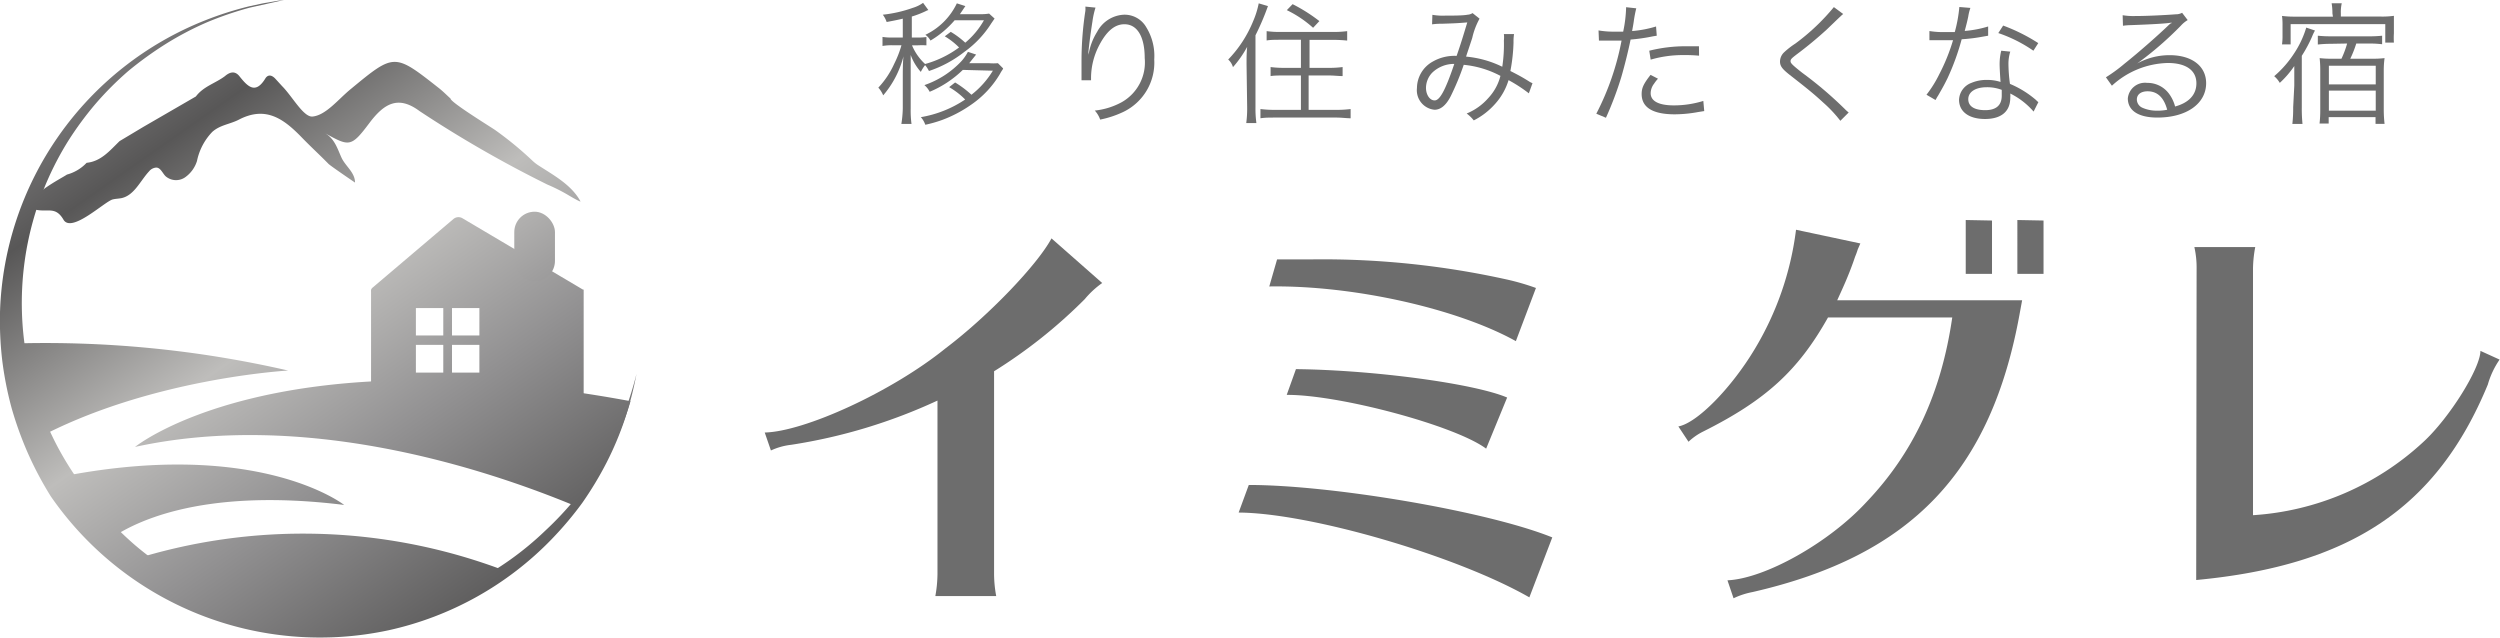
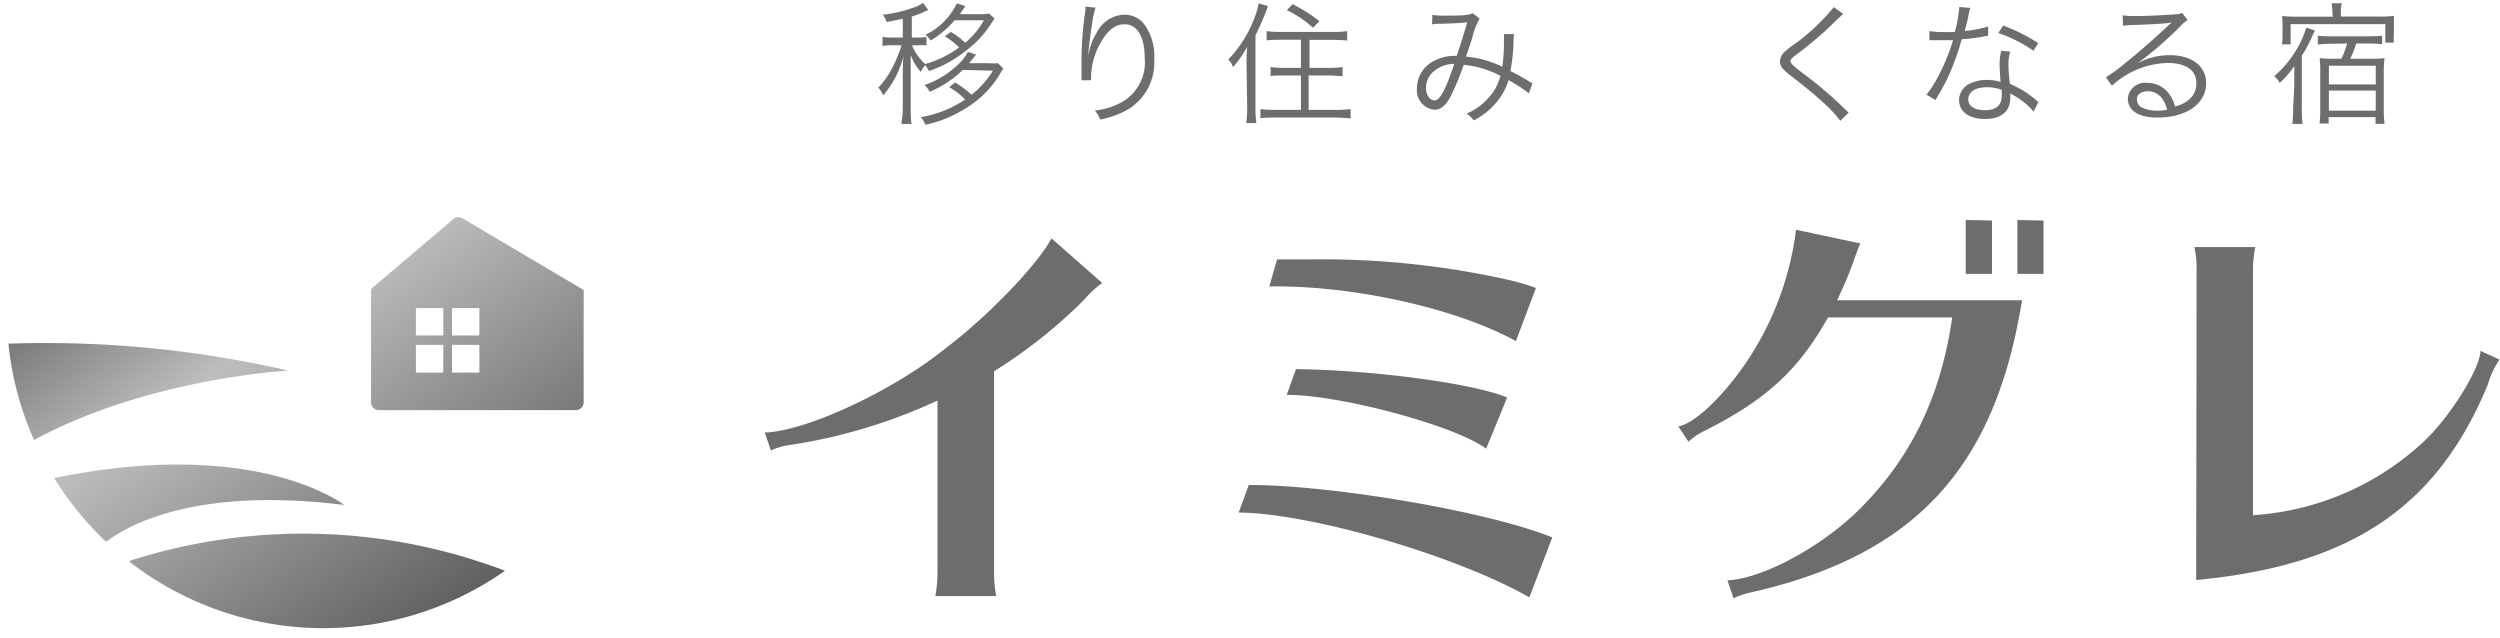
<svg xmlns="http://www.w3.org/2000/svg" xmlns:xlink="http://www.w3.org/1999/xlink" viewBox="0 0 246.46 62.87">
  <defs>
    <style>.cls-1{fill:#6d6d6d;}.cls-2{fill:url(#名称未設定グラデーション_38);}.cls-3{fill:url(#名称未設定グラデーション_38-2);}.cls-4{fill:url(#名称未設定グラデーション_38-3);}.cls-5{fill:url(#名称未設定グラデーション_38-4);}.cls-6{fill:url(#名称未設定グラデーション_38-5);}.cls-7{fill:url(#名称未設定グラデーション_38-6);}.cls-8{fill:url(#名称未設定グラデーション_38-7);}.cls-9{fill:url(#名称未設定グラデーション_38-8);}.cls-10{fill:url(#名称未設定グラデーション_38-9);}</style>
    <linearGradient id="名称未設定グラデーション_38" x1="36.68" y1="69.54" x2="-5.31" y2="9.66" gradientUnits="userSpaceOnUse">
      <stop offset="0" stop-color="#585757" />
      <stop offset="0.28" stop-color="#929192" />
      <stop offset="0.49" stop-color="#bebdbb" />
      <stop offset="0.78" stop-color="#585757" />
      <stop offset="1" stop-color="#929192" />
    </linearGradient>
    <linearGradient id="名称未設定グラデーション_38-2" x1="55.58" y1="56.28" x2="13.59" y2="-3.6" xlink:href="#名称未設定グラデーション_38" />
    <linearGradient id="名称未設定グラデーション_38-3" x1="39.52" y1="67.55" x2="-2.48" y2="7.67" xlink:href="#名称未設定グラデーション_38" />
    <linearGradient id="名称未設定グラデーション_38-4" x1="35.14" y1="70.61" x2="-6.85" y2="10.73" xlink:href="#名称未設定グラデーション_38" />
    <linearGradient id="名称未設定グラデーション_38-5" x1="50.42" y1="59.9" x2="8.43" y2="0.02" xlink:href="#名称未設定グラデーション_38" />
    <linearGradient id="名称未設定グラデーション_38-6" x1="36.65" y1="69.56" x2="-5.35" y2="9.68" xlink:href="#名称未設定グラデーション_38" />
    <linearGradient id="名称未設定グラデーション_38-7" x1="47.34" y1="62.06" x2="5.34" y2="2.18" xlink:href="#名称未設定グラデーション_38" />
    <linearGradient id="名称未設定グラデーション_38-8" x1="60.16" y1="53.07" x2="18.17" y2="-6.81" xlink:href="#名称未設定グラデーション_38" />
    <linearGradient id="名称未設定グラデーション_38-9" x1="66.69" y1="44.25" x2="29.94" y2="-8.16" xlink:href="#名称未設定グラデーション_38" />
  </defs>
  <g id="レイヤー_2" data-name="レイヤー 2">
    <g id="レイヤー_1-2" data-name="レイヤー 1">
      <path class="cls-1" d="M98.05,1.83l-.33.48A10,10,0,0,1,95.09,5.1,11.57,11.57,0,0,1,91.58,7a2.77,2.77,0,0,0-.38-.58,3.51,3.51,0,0,0-.42.67,5.22,5.22,0,0,1-1-1.67c0,.43,0,.49,0,1s0,.91,0,.95V10.7a10.09,10.09,0,0,0,.08,1.52h-1A11,11,0,0,0,89,10.7V7.55c0-.3,0-1.48.07-2a9.57,9.57,0,0,1-2,3.85,2.7,2.7,0,0,0-.48-.76,8.57,8.57,0,0,0,1.57-2.36,10.34,10.34,0,0,0,.71-1.82H88a5.76,5.76,0,0,0-1,.07V3.64a5.52,5.52,0,0,0,1,.06H89V1.84c-.5.12-.8.18-1.59.33a2.51,2.51,0,0,0-.38-.72A12.91,12.91,0,0,0,90,.77a3.39,3.39,0,0,0,1-.49l.52.71a1.82,1.82,0,0,0-.3.13,9.82,9.82,0,0,1-1.33.51V3.7h.55a5.4,5.4,0,0,0,.89-.05v.82a7.66,7.66,0,0,0-.89,0h-.53a5.26,5.26,0,0,0,1.29,1.84,10.24,10.24,0,0,0,3.35-1.63,7.08,7.08,0,0,0-1.41-1.1l.59-.44a8.31,8.31,0,0,1,1.43,1.07A8,8,0,0,0,97,2H94.11A9.48,9.48,0,0,1,91.73,4a1.7,1.7,0,0,0-.5-.57,6.55,6.55,0,0,0,3.1-3.1l.84.27-.54.8h2a5.1,5.1,0,0,0,.88-.06ZM94.92,6.89a10.47,10.47,0,0,1-3.27,2.16,2.06,2.06,0,0,0-.52-.66A9,9,0,0,0,94.81,6a4.57,4.57,0,0,0,.61-.89l.81.27-.68.85h1.94a5.55,5.55,0,0,0,.89,0l.51.51c0,.09-.12.19-.3.53a9.58,9.58,0,0,1-2.89,3.08,12.53,12.53,0,0,1-2.83,1.48,12.35,12.35,0,0,1-1.65.47,2.18,2.18,0,0,0-.44-.75,11.19,11.19,0,0,0,4.37-1.74,7.47,7.47,0,0,0-1.58-1.22l.59-.46a10.09,10.09,0,0,1,1.61,1.21,8.69,8.69,0,0,0,2.11-2.37Z" />
      <path class="cls-1" d="M108,.75a8.2,8.2,0,0,0-.3,1.35c-.21,1.33-.39,2.75-.43,3.42l0,0c0-.11,0-.11.09-.38a6,6,0,0,1,.8-2,3.15,3.15,0,0,1,2.63-1.69A2.46,2.46,0,0,1,113,2.68a5.37,5.37,0,0,1,.79,3.18,5.39,5.39,0,0,1-3,5.15,9.76,9.76,0,0,1-2.33.78,2.63,2.63,0,0,0-.53-.89,7.07,7.07,0,0,0,2.66-.83,4.5,4.5,0,0,0,2.26-4.35c0-2.11-.74-3.33-2-3.33-1,0-1.84.75-2.59,2.28a7,7,0,0,0-.7,2.92c0,.06,0,.12,0,.32l-.94,0V7.8l0-.23,0-1.37V5.9A32.6,32.6,0,0,1,107,1.07a2.35,2.35,0,0,0,0-.42Z" />
      <path class="cls-1" d="M122.89,6.34c0-.59,0-1.12.06-1.72a10.54,10.54,0,0,1-1.4,2,1.57,1.57,0,0,0-.47-.75,11.87,11.87,0,0,0,2.46-3.78,8.63,8.63,0,0,0,.55-1.76L125,.6a25.1,25.1,0,0,1-1.23,2.88v7.11a10.47,10.47,0,0,0,.09,1.54h-1a10.78,10.78,0,0,0,.09-1.57Zm3.35-2.42c-.5,0-1,0-1.37.07V3.07a9.47,9.47,0,0,0,1.37.08h5.18a10.2,10.2,0,0,0,1.39-.08V4a13.78,13.78,0,0,0-1.38-.07H129.1V6.69H131a10,10,0,0,0,1.36-.08V7.5c-.39,0-.88-.06-1.35-.06h-2v3.39h2.71a10.64,10.64,0,0,0,1.43-.08v.91c-.39,0-.89-.07-1.43-.07H125.7c-.55,0-1,0-1.44.07v-.91a10.69,10.69,0,0,0,1.42.08h2.57V7.44h-1.63c-.48,0-1,0-1.36.06V6.61a9.87,9.87,0,0,0,1.35.08h1.64V3.92ZM127.43.41a16.1,16.1,0,0,1,2.64,1.67l-.62.66A11,11,0,0,0,126.86,1Z" />
      <path class="cls-1" d="M141.21,1.46a5.92,5.92,0,0,0,1.27.08c.72,0,1.77,0,2.2-.09a1,1,0,0,0,.49-.16l.69.55a7.2,7.2,0,0,0-.72,1.9c-.29.89-.38,1.14-.61,1.84a10.23,10.23,0,0,1,3.57,1A14.59,14.59,0,0,0,148.26,4a3.08,3.08,0,0,0,0-.64h1a4.68,4.68,0,0,0-.05.81A17.29,17.29,0,0,1,148.9,7c.71.36,1.16.6,1.8,1a1.82,1.82,0,0,0,.38.2l-.36,1a14.61,14.61,0,0,0-2-1.3,6.21,6.21,0,0,1-1.35,2.37,7.06,7.06,0,0,1-2.08,1.6,3.68,3.68,0,0,0-.7-.68,5.69,5.69,0,0,0,2.12-1.51,5,5,0,0,0,1.21-2.2,9.69,9.69,0,0,0-3.62-1.09A25.38,25.38,0,0,1,143,9.52c-.47.9-1,1.3-1.58,1.3a1.93,1.93,0,0,1-1.73-2.15,3,3,0,0,1,1.56-2.6,4.29,4.29,0,0,1,2.35-.56c.44-1.28.59-1.78,1.05-3.3-1,.08-1.23.09-2.47.13a6.75,6.75,0,0,0-1,.06Zm0,5.69a2.18,2.18,0,0,0-.63,1.51c0,.69.38,1.24.85,1.24s1-.81,1.94-3.6A3.1,3.1,0,0,0,141.21,7.15Z" />
-       <path class="cls-1" d="M157.59,3a9,9,0,0,0,1.64.12c.26,0,.41,0,.79,0a13,13,0,0,0,.29-2.41l1,.11a11.69,11.69,0,0,0-.24,1.24c-.06.42-.1.61-.17,1a11,11,0,0,0,2.36-.45l.07.91-.37.06a17.57,17.57,0,0,1-2.21.32c-.2,1-.57,2.51-.92,3.71a33.33,33.33,0,0,1-1.51,4l-.95-.4A26.19,26.19,0,0,0,159.86,4H159c-.46,0-.58,0-1.09,0h-.28Zm5.86,4.76a3.49,3.49,0,0,0-.39.5,1.55,1.55,0,0,0-.33.93c0,.78.8,1.2,2.29,1.2a9.82,9.82,0,0,0,2.9-.44l.09,1-.57.09a13,13,0,0,1-2.34.23c-2.15,0-3.26-.67-3.26-2,0-.59.18-1,.88-1.89Zm4.05-2.27A14.53,14.53,0,0,0,166,5.43a11.31,11.31,0,0,0-3.27.45L162.59,5a14.76,14.76,0,0,1,3.47-.44c.25,0,.44,0,1.43,0Z" />
      <path class="cls-1" d="M181.71,1.38c-.15.12-.25.21-1.61,1.52a38.38,38.38,0,0,1-3,2.48c-.48.37-.58.47-.58.65s.11.33,1.17,1.16a37.64,37.64,0,0,1,4.2,3.58,4,4,0,0,0,.36.32l-.82.82a12.74,12.74,0,0,0-1.69-1.8c-.88-.81-1.41-1.25-3.32-2.74-.73-.58-.94-.86-.94-1.31a1.27,1.27,0,0,1,.38-.88A8,8,0,0,1,177,4.29,21.13,21.13,0,0,0,180.79.7Z" />
      <path class="cls-1" d="M194.25.78a4.62,4.62,0,0,0-.21.84c-.09.44-.17.76-.35,1.43A10.73,10.73,0,0,0,196,2.61l0,.91-.46.08a16.68,16.68,0,0,1-2.15.27A23.76,23.76,0,0,1,192,7.7c-.31.63-.43.85-.93,1.72-.12.18-.2.34-.26.44l-.89-.52a11.34,11.34,0,0,0,1.25-2,18.85,18.85,0,0,0,1.37-3.38l-1,0-.87,0h-.46l0-.9a8.21,8.21,0,0,0,1.56.1h.94a13.82,13.82,0,0,0,.45-2.47ZM200.48,11a7.34,7.34,0,0,0-2.3-1.78,2.34,2.34,0,0,1,0,.42c0,1.35-.89,2.09-2.49,2.09s-2.56-.73-2.56-1.9a1.86,1.86,0,0,1,1.22-1.66,3.79,3.79,0,0,1,1.55-.29,4.15,4.15,0,0,1,1.32.2c-.06-.86-.09-1.47-.09-1.8A5.54,5.54,0,0,1,197.29,5l.89.09A4.08,4.08,0,0,0,198,6.27a15.34,15.34,0,0,0,.15,2,9.61,9.61,0,0,1,2.57,1.59,1.73,1.73,0,0,0,.23.21ZM195.86,8.6c-1.11,0-1.82.46-1.82,1.18s.63,1.08,1.67,1.08,1.63-.45,1.63-1.43c0-.16,0-.57,0-.57A4,4,0,0,0,195.86,8.6ZM200.46,5A13.84,13.84,0,0,0,197,3.26l.48-.74a17.66,17.66,0,0,1,3.46,1.73Z" />
      <path class="cls-1" d="M209.26,1.5a6.39,6.39,0,0,0,1.23.08c1.09,0,2.83-.08,4-.17a1.28,1.28,0,0,0,.63-.15l.55.72a2.83,2.83,0,0,0-.67.55,33.75,33.75,0,0,1-4.31,3.73l0,0a6.58,6.58,0,0,1,3.21-.82c2.19,0,3.59,1.08,3.59,2.76,0,2-1.9,3.39-4.81,3.39-1.85,0-2.91-.68-2.91-1.89a1.7,1.7,0,0,1,1.9-1.53,2.64,2.64,0,0,1,2.16,1.07,3.7,3.7,0,0,1,.6,1.26c1.38-.38,2.1-1.18,2.1-2.29,0-1.26-1-2-2.82-2a8.41,8.41,0,0,0-5.51,2.24l-.59-.83a15.44,15.44,0,0,0,1.83-1.34c1.4-1.11,3.47-2.94,4.38-3.83L214,2.3l.05,0,.06-.06,0,0H214c-.42.08-2,.17-4,.24a5.67,5.67,0,0,0-.71.06ZM211.72,9c-.65,0-1.06.31-1.06.81a.9.9,0,0,0,.52.8,3.45,3.45,0,0,0,1.47.3,4.61,4.61,0,0,0,1-.09C213.32,9.59,212.67,9,211.72,9Z" />
      <path class="cls-1" d="M226.18,8.45c0-.83,0-1.17,0-1.94a9.35,9.35,0,0,1-1.43,1.66,2.61,2.61,0,0,0-.55-.66,10.36,10.36,0,0,0,1.94-2.21,9.59,9.59,0,0,0,1.22-2.58l.86.29a4.87,4.87,0,0,0-.3.63,13.21,13.21,0,0,1-1,1.86v5.09a14.68,14.68,0,0,0,.07,1.63h-1a13.49,13.49,0,0,0,.08-1.63Zm3.76-7.13a5.64,5.64,0,0,0-.08-1h1a4,4,0,0,0-.09,1v.31h3.85A8.17,8.17,0,0,0,236,1.56c0,.33,0,.62,0,1v.72a7.33,7.33,0,0,0,0,.92h-.85V2.38h-9.33v2h-.85a5.92,5.92,0,0,0,.05-.9v-1a6.15,6.15,0,0,0-.05-.91,9.48,9.48,0,0,0,1.32.07h3.7Zm-.21,3a11.21,11.21,0,0,0-1.23.07V3.52a11.57,11.57,0,0,0,1.24.06h3.83a11.25,11.25,0,0,0,1.27-.06v.84a11.21,11.21,0,0,0-1.23-.07h-1.32a11.15,11.15,0,0,1-.59,1.5h2.08a10.42,10.42,0,0,0,1.3-.06A8.93,8.93,0,0,0,235,6.94v3.84a12.43,12.43,0,0,0,.08,1.43h-.89v-.66h-4.62v.63h-.9a11,11,0,0,0,.07-1.32V6.91a10.82,10.82,0,0,0-.06-1.18,10.31,10.31,0,0,0,1.27.06h.88a9.6,9.6,0,0,0,.56-1.5Zm-.14,4h4.62V6.48h-4.62Zm0,2.59h4.62V8.93h-4.62Z" />
      <path class="cls-1" d="M75.39,42.64c3.92-.09,12.5-4,17.8-8.28,4.27-3.23,9.09-8.27,10.47-10.86l5,4.4a8.93,8.93,0,0,0-1.72,1.59A49.53,49.53,0,0,1,98,36.6v20a12.16,12.16,0,0,0,.21,2.16h-6a12.62,12.62,0,0,0,.21-2.16V39.49A53.52,53.52,0,0,1,78,43.85a6.45,6.45,0,0,0-2,.56Z" />
      <path class="cls-1" d="M150.77,58.89c-7.15-4.1-21.63-8.32-28.66-8.36l1-2.72c8.19,0,23.54,2.59,29.92,5.17Zm-1.33-25.26c-5.82-3.23-16.08-5.52-24.31-5.39l.77-2.67c2.5,0,2.68,0,3.54,0a83.87,83.87,0,0,1,19.18,2,23.08,23.08,0,0,1,2.8.82Zm-2.93,10.6c-3.06-2.28-14.53-5.34-19.66-5.3l.91-2.54c7.71.09,17.58,1.42,20.82,2.8Z" />
      <path class="cls-1" d="M199.14,30.74c-2.81,15.78-10.74,24.05-26.38,27.63a7.65,7.65,0,0,0-1.86.61l-.6-1.77c3.71-.17,10-3.71,13.66-7.67,4.66-4.87,7.42-10.78,8.5-18.24H180.21c-2.93,5.22-6.12,8.15-12.32,11.25a5.88,5.88,0,0,0-1.43,1l-1-1.51c1.86-.34,5.22-3.79,7.5-7.58a30,30,0,0,0,4.1-11.81L183.4,24l-.26.6a6.47,6.47,0,0,1-.25.69l-.18.52c-.51,1.42-.9,2.28-1.59,3.79h18.23Zm-2.76-9V27h-2.59V21.69Zm5.08,0V27h-2.58V21.69Z" />
      <path class="cls-1" d="M216.55,26.52a9.26,9.26,0,0,0-.22-2.16h6a12.17,12.17,0,0,0-.22,2.16V50.79a27.24,27.24,0,0,0,16.77-7.2c2.59-2.37,5.65-7.29,5.65-9l1.89.86a8.34,8.34,0,0,0-1.16,2.46c-5,12.11-13.53,17.84-28.75,19.27Z" />
      <path class="cls-2" d="M3.21,21.83l0,0h0Z" />
-       <path class="cls-3" d="M44.42,9.72c0,.08,0,.16,0,.23s0-.15,0-.23c-.4-.36-.78-.75-1.21-1.08-4.34-3.41-4.34-3.4-8.62.13-1.23,1-2.45,2.59-3.78,2.72-.89.08-2-2-3-3l-.63-.69c-.29-.33-.69-.54-1-.1-1,1.67-1.78.81-2.58-.19-.43-.54-.93-.43-1.43,0-.93.7-2.11,1-2.86,2l-5.18,3-2.34,1.4c-.95.92-1.82,2-3.25,2.14a4.16,4.16,0,0,1-1.94,1.16c-.61.42-4.13,2.15-3.42,3.31a.4.4,0,0,0,.28.14c1.23.3,2-.37,2.8,1s4.08-1.82,4.86-2c.28-.07.58-.07.87-.13,1.25-.28,1.83-1.69,2.7-2.63a1,1,0,0,1,.71-.38c.42,0,.61.53.91.84a1.57,1.57,0,0,0,1.91.14,3.09,3.09,0,0,0,1.2-1.63A5.83,5.83,0,0,1,20.93,13c.77-.69,1.75-.75,2.63-1.21,2.63-1.36,4.39-.1,6.19,1.76.86.89,1.78,1.73,2.64,2.61C32.63,16.39,35,18,35,18c0-1-.94-1.61-1.33-2.45S33,13.65,32,13.11c2.44,1.34,2.59,1.45,4.43-1,1.45-1.92,2.83-2.72,4.93-1.16q4,2.65,8.29,5c1.42.78,2.85,1.52,4.3,2.24a17.46,17.46,0,0,1,2,1s1.37.82,1.27.65c-.87-1.59-2.55-2.51-4.07-3.49a4.19,4.19,0,0,1-.63-.48,34.38,34.38,0,0,0-3.72-3.06C48.3,12.47,44.37,10.05,44.42,9.72Z" />
      <path class="cls-4" d="M12.87,55.26l-.09.13a31.17,31.17,0,0,0,37,.88l-.36-.14A55.92,55.92,0,0,0,12.87,55.26Z" />
      <path class="cls-5" d="M33.93,49.78S25.33,43,5.34,47.13a31.61,31.61,0,0,0,5.12,6.28C12.81,51.63,19.54,48,33.93,49.78Z" />
-       <path class="cls-6" d="M13.31,44.06c16.62-3.63,34.22,2,43.47,5.85a31.21,31.21,0,0,0,5.38-10.36C26.92,33,13.31,44.06,13.31,44.06Z" />
      <path class="cls-7" d="M.83,33.88a30.88,30.88,0,0,0,2.53,9.5c11.16-6.08,25.05-6.85,25.05-6.85A106.78,106.78,0,0,0,.83,33.88Z" />
-       <path class="cls-8" d="M24.64.75a32.71,32.71,0,0,0-4.31,1.48,30.89,30.89,0,0,0-4,2.11A35.26,35.26,0,0,0,12.65,7a31.18,31.18,0,0,0-3.2,3.2,32.54,32.54,0,0,0-2.68,3.62A30.21,30.21,0,0,0,7.61,47.2a33.59,33.59,0,0,0,2.61,3.48,32.1,32.1,0,0,0,3.1,3.07,31,31,0,0,0,3.52,2.59,29.75,29.75,0,0,0,3.87,2,30.11,30.11,0,0,0,17.32,2,30.47,30.47,0,0,0,15.7-8,32.31,32.31,0,0,0,3.05-3.25,33.07,33.07,0,0,0,2.56-3.75,26.27,26.27,0,0,0,2-4.1,35.46,35.46,0,0,0,1.41-4.38h0a34.34,34.34,0,0,1-1.15,4.46,31.19,31.19,0,0,1-1.79,4.26,34,34,0,0,1-2.41,4,33.75,33.75,0,0,1-3,3.56,31.88,31.88,0,0,1-16.12,9A32.26,32.26,0,0,1,5,48.92,34.29,34.29,0,0,1,2.76,44.7a34.9,34.9,0,0,1-1.62-4.49,34,34,0,0,1-.92-4.68A34,34,0,0,1,0,30.8,32,32,0,0,1,20.24,2,33.13,33.13,0,0,1,24.61.61L25.73.37c.37-.08.75-.13,1.12-.2l.57-.1L28,0" />
      <path class="cls-9" d="M57.54,28.94a.41.41,0,0,0,0-.11v0c0-.05,0-.09,0-.13a.05.05,0,0,1,0,0,.56.56,0,0,0,0-.08l0,0,0-.07,0,0a.18.18,0,0,0-.07,0l0,0h0L45.58,21.51a.77.77,0,0,0-.88.08l-8,6.79,0,0s0,0,0,0l-.06.07,0,0a.67.67,0,0,0-.06.12v0a.35.35,0,0,0,0,.11.06.06,0,0,0,0,0,.34.34,0,0,0,0,.1V39.66a.77.77,0,0,0,.76.77H56.78a.77.77,0,0,0,.76-.77V28.94ZM43.7,36.73H41V34h2.7Zm0-3.66H41v-2.7h2.7Zm3.56,3.66h-2.7V34h2.7Zm0-3.66h-2.7v-2.7h2.7Z" />
-       <rect class="cls-10" x="50.7" y="20.87" width="4.01" height="6.86" rx="2.01" />
    </g>
  </g>
</svg>